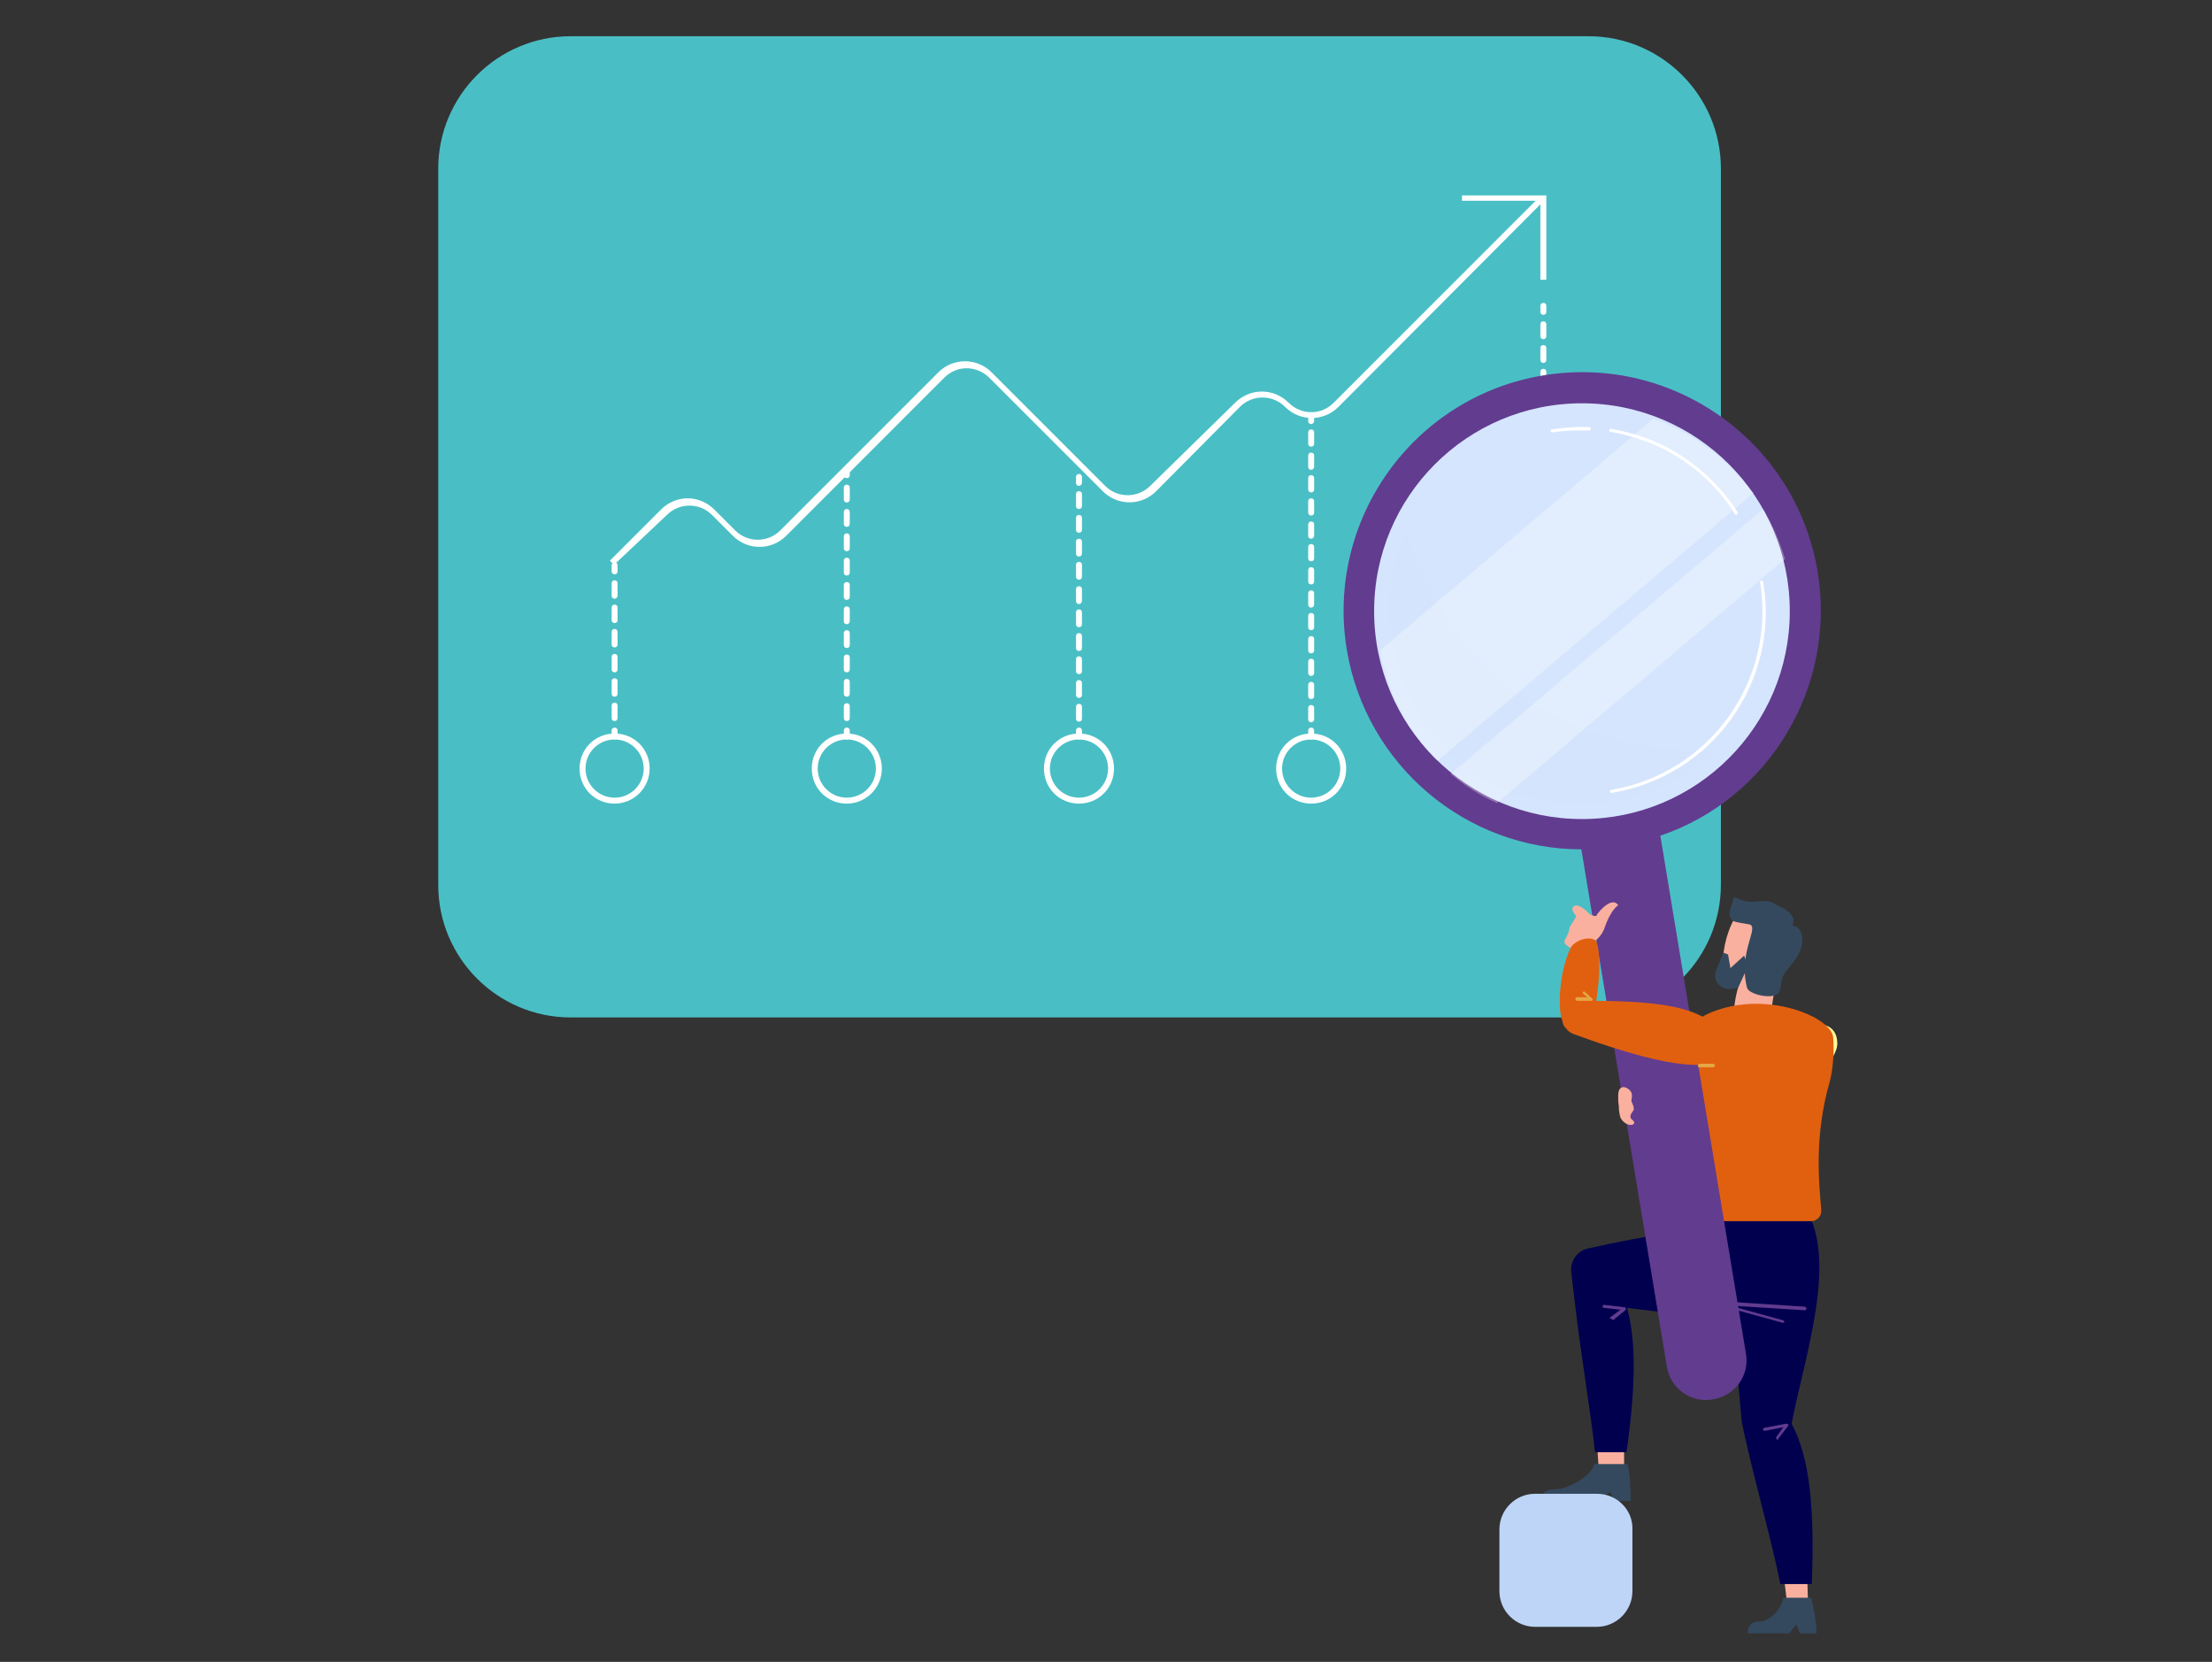
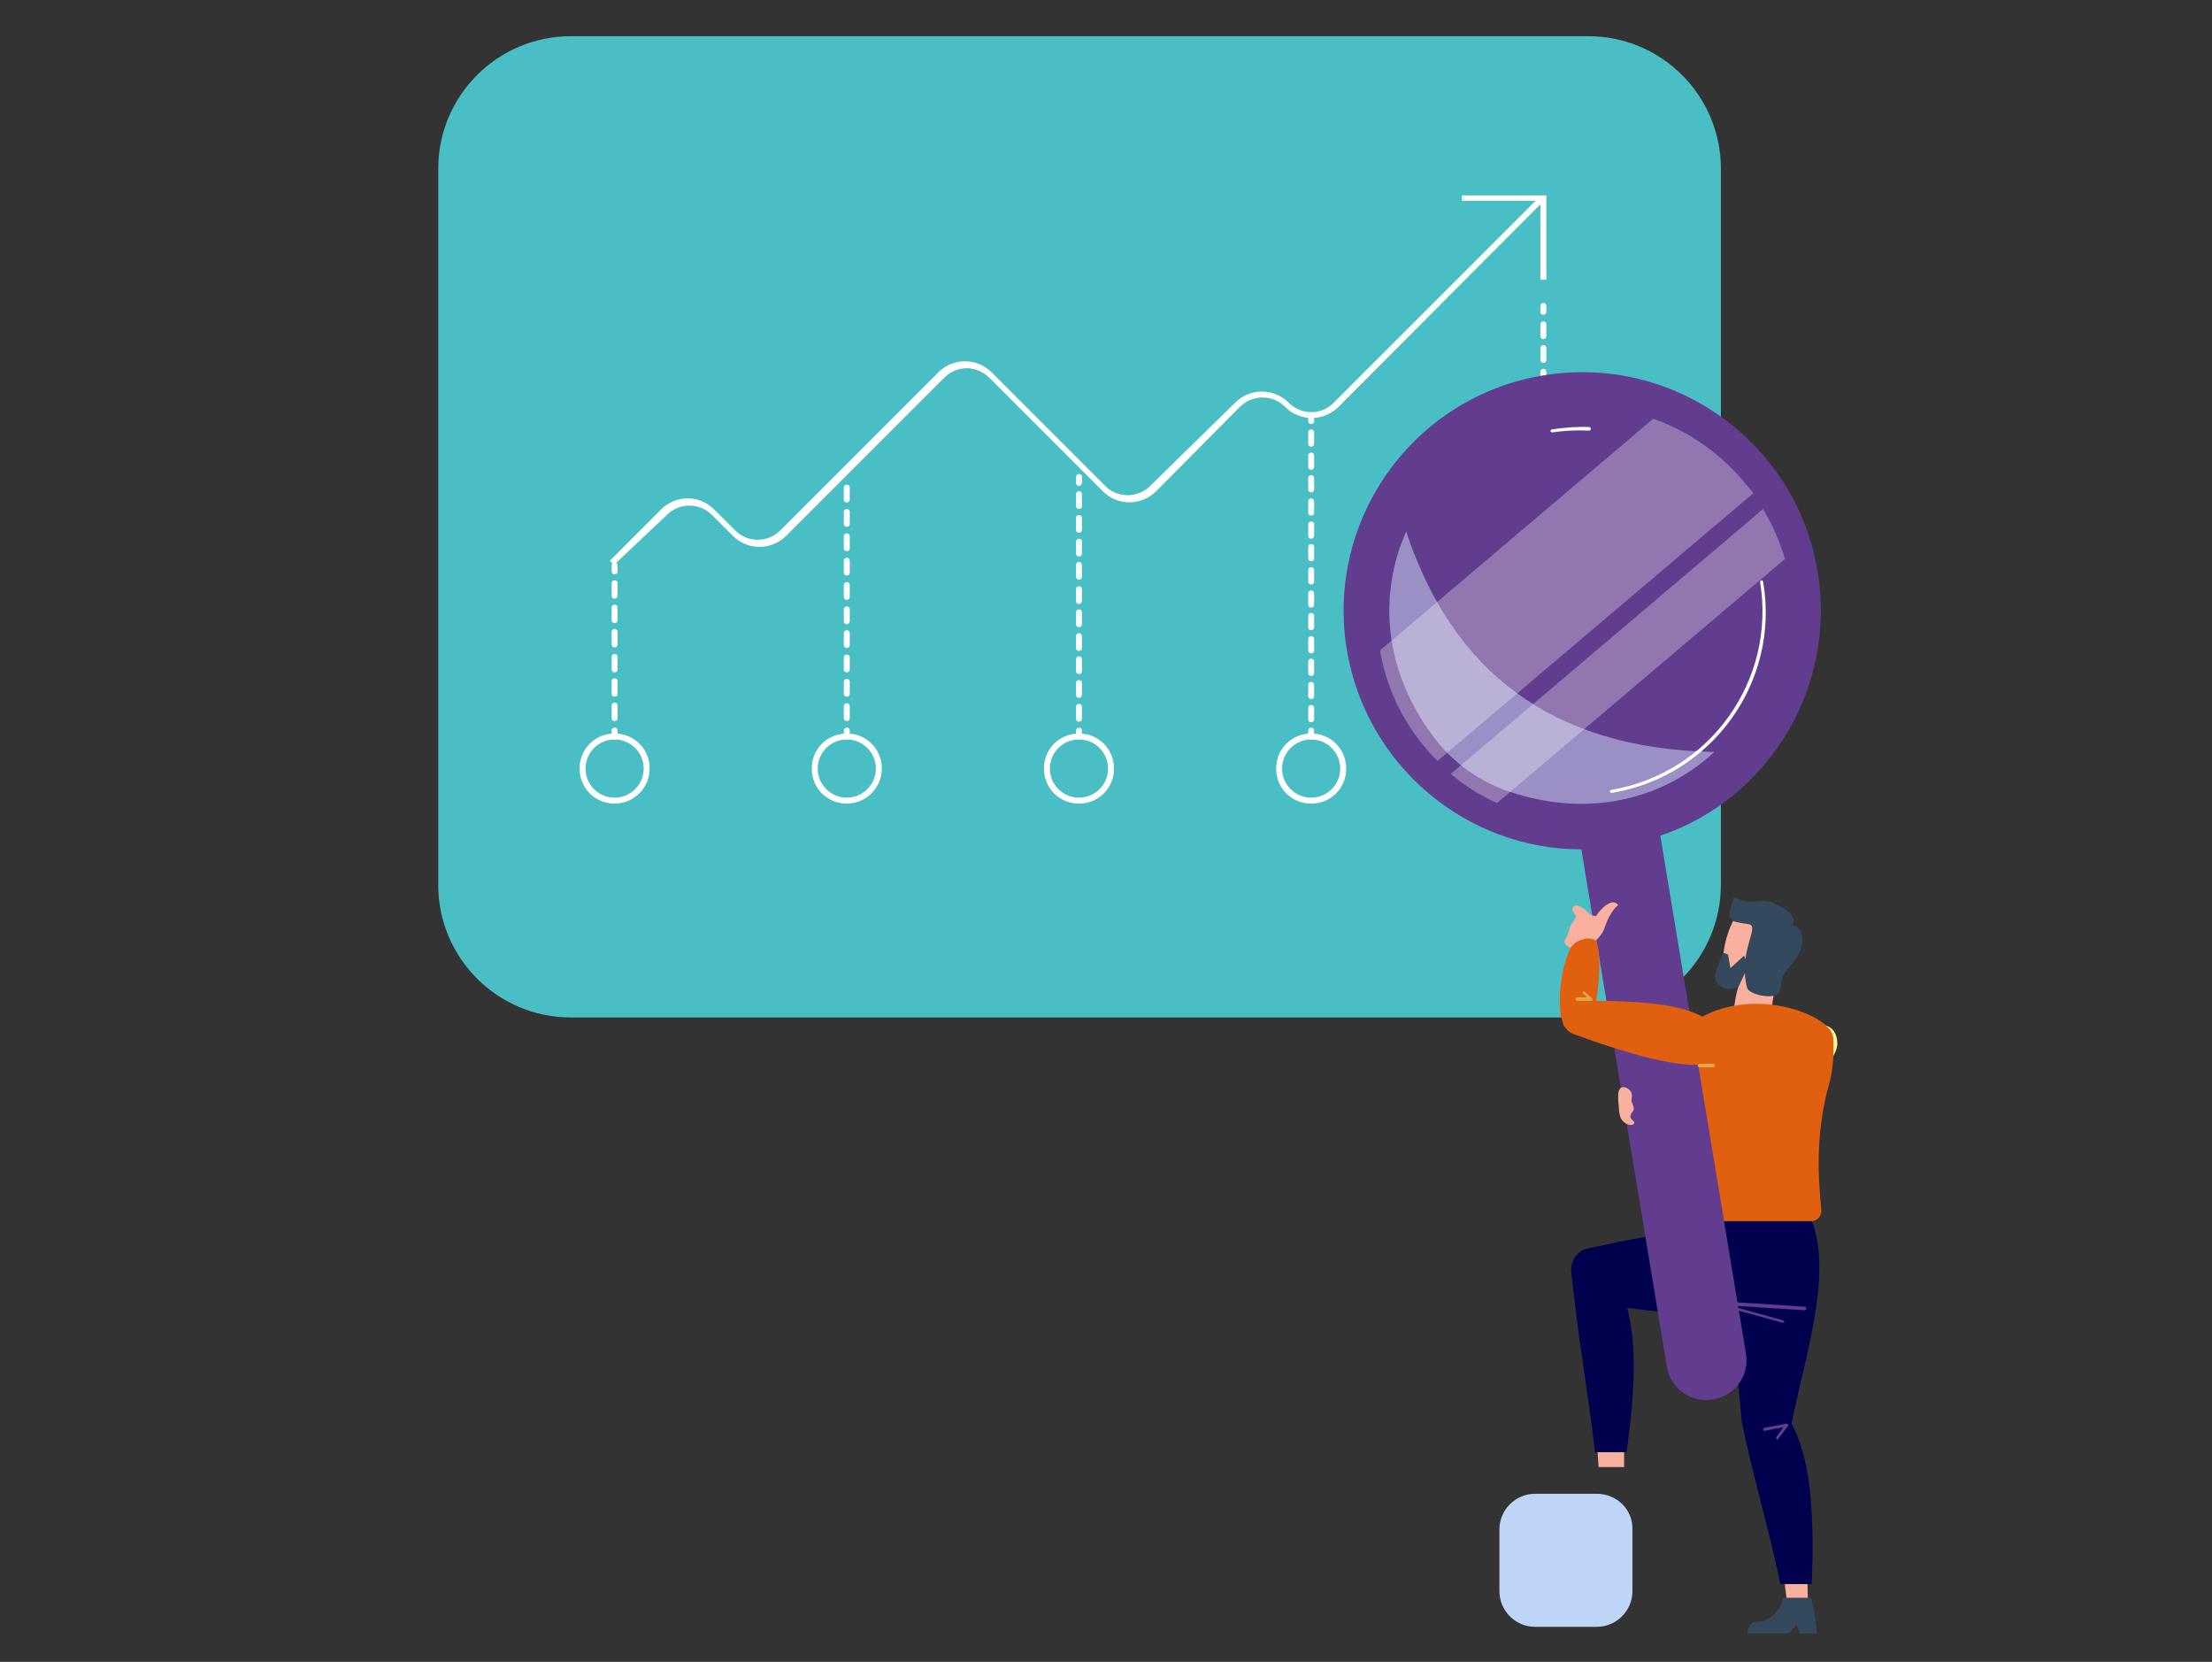
<svg xmlns="http://www.w3.org/2000/svg" version="1.1" id="Layer_1" x="0px" y="0px" viewBox="0 0 372.5 279.8" style="enable-background:new 0 0 372.5 279.8;" xml:space="preserve">
  <rect x="0" y="0" width="372.5" height="279.8" fill="#333333" stroke="none" />
  <style type="text/css">
	.st0{fill:#49BFC5;}
	.st1{fill:#FFFFFF;}
	.st2{fill:#F9B09F;}
	.st3{fill:#34495E;}
	.st4{fill:#00004F;}
	.st5{fill:#623C8F;}
	.st6{fill:url(#SVGID_1_);}
	.st7{fill:#E1600F;}
	.st8{fill:#D5E5FD;}
	.st9{opacity:0.5;fill:#D5E5FD;enable-background:new    ;}
	.st10{opacity:0.3;fill:#FFFFFF;enable-background:new    ;}
	.st11{fill:#E6A646;}
	.st12{fill:#BFD5F7;}
</style>
  <g>
    <g>
      <path class="st0" d="M267.4,171.3H96.1c-12.3,0-22.3-10-22.3-22.3V28.4c0-12.3,10-22.3,22.3-22.3h171.4c12.3,0,22.3,10,22.3,22.3    v120.5C289.8,161.3,279.8,171.3,267.4,171.3z" />
      <g>
        <path class="st1" d="M103.5,135.3c-3.3,0-5.9-2.6-5.9-5.9c0-3.3,2.6-5.9,5.9-5.9s5.9,2.6,5.9,5.9     C109.4,132.7,106.7,135.3,103.5,135.3z M103.5,124.5c-2.7,0-4.9,2.2-4.9,4.9s2.2,4.9,4.9,4.9s4.9-2.2,4.9-4.9     S106.2,124.5,103.5,124.5z" />
      </g>
      <g>
        <path class="st1" d="M142.6,135.3c-3.3,0-5.9-2.6-5.9-5.9c0-3.3,2.6-5.9,5.9-5.9c3.3,0,5.9,2.6,5.9,5.9     C148.5,132.7,145.8,135.3,142.6,135.3z M142.6,124.5c-2.7,0-4.9,2.2-4.9,4.9s2.2,4.9,4.9,4.9s4.9-2.2,4.9-4.9     S145.3,124.5,142.6,124.5z" />
      </g>
      <g>
        <path class="st1" d="M181.7,135.3c-3.3,0-5.9-2.6-5.9-5.9c0-3.3,2.6-5.9,5.9-5.9c3.3,0,5.9,2.6,5.9,5.9     C187.6,132.7,185,135.3,181.7,135.3z M181.7,124.5c-2.7,0-4.9,2.2-4.9,4.9s2.2,4.9,4.9,4.9s4.9-2.2,4.9-4.9     C186.6,126.7,184.4,124.5,181.7,124.5z" />
      </g>
      <g>
        <path class="st1" d="M220.8,135.3c-3.3,0-5.9-2.6-5.9-5.9c0-3.3,2.6-5.9,5.9-5.9c3.3,0,5.9,2.6,5.9,5.9     C226.7,132.7,224.1,135.3,220.8,135.3z M220.8,124.5c-2.7,0-4.9,2.2-4.9,4.9s2.2,4.9,4.9,4.9s4.9-2.2,4.9-4.9     S223.5,124.5,220.8,124.5z" />
      </g>
      <g>
        <path class="st1" d="M259.9,135.3c-3.3,0-5.9-2.6-5.9-5.9c0-3.3,2.6-5.9,5.9-5.9s5.9,2.6,5.9,5.9     C265.8,132.7,263.2,135.3,259.9,135.3z M259.9,124.5c-2.7,0-4.9,2.2-4.9,4.9s2.2,4.9,4.9,4.9c2.7,0,4.9-2.2,4.9-4.9     C264.9,126.7,262.6,124.5,259.9,124.5z" />
      </g>
      <g>
        <path class="st1" d="M103.4,95.1l-0.7-0.7l8.6-8.6c1.2-1.2,2.8-1.9,4.5-1.9s3.3,0.7,4.5,1.9l3.5,3.5c2.1,2.1,5.5,2.1,7.6,0     L158,62.7c2.5-2.5,6.5-2.5,9,0l19.1,19.1c2.1,2.1,5.5,2.1,7.6,0l14.3-14c2.5-2.5,6.5-2.5,9,0c1,1,2.4,1.6,3.8,1.6     c1.5,0,2.8-0.6,3.8-1.6L259.4,33l0.7,0.7l-34.7,34.8c-2.5,2.5-6.5,2.5-9,0c-2.1-2.1-5.5-2.1-7.6,0l-14.1,14.2     c-2.5,2.5-6.5,2.5-9,0l-19.1-19.1c-1-1-2.4-1.6-3.8-1.6c-1.5,0-2.8,0.6-3.8,1.6l-26.6,26.6c-2.5,2.5-6.5,2.5-9,0l-3.5-3.5     c-2.1-2.1-5.5-2.1-7.6,0L103.4,95.1z" />
      </g>
      <g>
        <polygon class="st1" points="260.4,47.1 259.4,47.1 259.4,33.8 246.2,33.8 246.2,32.9 260.4,32.9    " />
      </g>
      <g>
        <g>
          <path class="st1" d="M259.9,124.5c-0.3,0-0.5-0.2-0.5-0.5v-1c0-0.3,0.2-0.5,0.5-0.5s0.5,0.2,0.5,0.5v1      C260.4,124.3,260.2,124.5,259.9,124.5z" />
        </g>
        <g>
          <path class="st1" d="M259.9,121.5c-0.3,0-0.5-0.2-0.5-0.5v-2c0-0.3,0.2-0.5,0.5-0.5s0.5,0.2,0.5,0.5v2      C260.4,121.2,260.2,121.5,259.9,121.5z M259.9,117.5c-0.3,0-0.5-0.2-0.5-0.5v-2c0-0.3,0.2-0.5,0.5-0.5s0.5,0.2,0.5,0.5v2      C260.4,117.2,260.2,117.5,259.9,117.5z M259.9,113.4c-0.3,0-0.5-0.2-0.5-0.5v-2c0-0.3,0.2-0.5,0.5-0.5s0.5,0.2,0.5,0.5v2      C260.4,113.2,260.2,113.4,259.9,113.4z M259.9,109.4c-0.3,0-0.5-0.2-0.5-0.5v-2c0-0.3,0.2-0.5,0.5-0.5s0.5,0.2,0.5,0.5v2      C260.4,109.1,260.2,109.4,259.9,109.4z M259.9,105.3c-0.3,0-0.5-0.2-0.5-0.5v-2c0-0.3,0.2-0.5,0.5-0.5s0.5,0.2,0.5,0.5v2      C260.4,105.1,260.2,105.3,259.9,105.3z M259.9,101.3c-0.3,0-0.5-0.2-0.5-0.5v-2c0-0.3,0.2-0.5,0.5-0.5s0.5,0.2,0.5,0.5v2      C260.4,101.1,260.2,101.3,259.9,101.3z M259.9,97.3c-0.3,0-0.5-0.2-0.5-0.5v-2c0-0.3,0.2-0.5,0.5-0.5s0.5,0.2,0.5,0.5v2      C260.4,97.1,260.2,97.3,259.9,97.3z M259.9,93.3c-0.3,0-0.5-0.2-0.5-0.5v-2c0-0.3,0.2-0.5,0.5-0.5s0.5,0.2,0.5,0.5v2      C260.4,93.1,260.2,93.3,259.9,93.3z M259.9,89.2c-0.3,0-0.5-0.2-0.5-0.5v-2c0-0.3,0.2-0.5,0.5-0.5s0.5,0.2,0.5,0.5v2      C260.4,89,260.2,89.2,259.9,89.2z M259.9,85.2c-0.3,0-0.5-0.2-0.5-0.5v-2c0-0.3,0.2-0.5,0.5-0.5s0.5,0.2,0.5,0.5v2      C260.4,85,260.2,85.2,259.9,85.2z M259.9,81.2c-0.3,0-0.5-0.2-0.5-0.5v-2c0-0.3,0.2-0.5,0.5-0.5s0.5,0.2,0.5,0.5v2      C260.4,81,260.2,81.2,259.9,81.2z M259.9,77.2c-0.3,0-0.5-0.2-0.5-0.5v-2c0-0.3,0.2-0.5,0.5-0.5s0.5,0.2,0.5,0.5v2      C260.4,77,260.2,77.2,259.9,77.2z M259.9,73.2c-0.3,0-0.5-0.2-0.5-0.5v-2c0-0.3,0.2-0.5,0.5-0.5s0.5,0.2,0.5,0.5v2      C260.4,72.9,260.2,73.2,259.9,73.2z M259.9,69.1c-0.3,0-0.5-0.2-0.5-0.5v-2c0-0.3,0.2-0.5,0.5-0.5s0.5,0.2,0.5,0.5v2      C260.4,68.9,260.2,69.1,259.9,69.1z M259.9,65.1c-0.3,0-0.5-0.2-0.5-0.5v-2c0-0.3,0.2-0.5,0.5-0.5s0.5,0.2,0.5,0.5v2      C260.4,64.9,260.2,65.1,259.9,65.1z M259.9,61.1c-0.3,0-0.5-0.2-0.5-0.5v-2c0-0.3,0.2-0.5,0.5-0.5s0.5,0.2,0.5,0.5v2      C260.4,60.9,260.2,61.1,259.9,61.1z M259.9,57.1c-0.3,0-0.5-0.2-0.5-0.5v-2c0-0.3,0.2-0.5,0.5-0.5s0.5,0.2,0.5,0.5v2      C260.4,56.9,260.2,57.1,259.9,57.1z" />
        </g>
        <g>
          <path class="st1" d="M259.9,53c-0.3,0-0.5-0.2-0.5-0.5v-1c0-0.3,0.2-0.5,0.5-0.5s0.5,0.2,0.5,0.5v1      C260.4,52.8,260.2,53,259.9,53z" />
        </g>
      </g>
      <g>
        <g>
          <path class="st1" d="M220.8,124.5c-0.3,0-0.5-0.2-0.5-0.5v-1c0-0.3,0.2-0.5,0.5-0.5s0.5,0.2,0.5,0.5v1      C221.3,124.3,221.1,124.5,220.8,124.5z" />
        </g>
        <g>
          <path class="st1" d="M220.8,121.6c-0.3,0-0.5-0.2-0.5-0.5v-1.9c0-0.3,0.2-0.5,0.5-0.5s0.5,0.2,0.5,0.5v1.9      C221.3,121.4,221.1,121.6,220.8,121.6z M220.8,117.7c-0.3,0-0.5-0.2-0.5-0.5v-1.9c0-0.3,0.2-0.5,0.5-0.5s0.5,0.2,0.5,0.5v1.9      C221.3,117.5,221.1,117.7,220.8,117.7z M220.8,113.8c-0.3,0-0.5-0.2-0.5-0.5v-1.9c0-0.3,0.2-0.5,0.5-0.5s0.5,0.2,0.5,0.5v1.9      C221.3,113.6,221.1,113.8,220.8,113.8z M220.8,110c-0.3,0-0.5-0.2-0.5-0.5v-1.9c0-0.3,0.2-0.5,0.5-0.5s0.5,0.2,0.5,0.5v1.9      C221.3,109.8,221.1,110,220.8,110z M220.8,106.1c-0.3,0-0.5-0.2-0.5-0.5v-1.9c0-0.3,0.2-0.5,0.5-0.5s0.5,0.2,0.5,0.5v1.9      C221.3,105.9,221.1,106.1,220.8,106.1z M220.8,102.3c-0.3,0-0.5-0.2-0.5-0.5v-1.9c0-0.3,0.2-0.5,0.5-0.5s0.5,0.2,0.5,0.5v1.9      C221.3,102,221.1,102.3,220.8,102.3z M220.8,98.4c-0.3,0-0.5-0.2-0.5-0.5V96c0-0.3,0.2-0.5,0.5-0.5s0.5,0.2,0.5,0.5v1.9      C221.3,98.2,221.1,98.4,220.8,98.4z M220.8,94.5c-0.3,0-0.5-0.2-0.5-0.5v-1.9c0-0.3,0.2-0.5,0.5-0.5s0.5,0.2,0.5,0.5V94      C221.3,94.3,221.1,94.5,220.8,94.5z M220.8,90.7c-0.3,0-0.5-0.2-0.5-0.5v-1.9c0-0.3,0.2-0.5,0.5-0.5s0.5,0.2,0.5,0.5v1.9      C221.3,90.4,221.1,90.7,220.8,90.7z M220.8,86.8c-0.3,0-0.5-0.2-0.5-0.5v-1.9c0-0.3,0.2-0.5,0.5-0.5s0.5,0.2,0.5,0.5v1.9      C221.3,86.6,221.1,86.8,220.8,86.8z M220.8,82.9c-0.3,0-0.5-0.2-0.5-0.5v-1.9c0-0.3,0.2-0.5,0.5-0.5s0.5,0.2,0.5,0.5v1.9      C221.3,82.7,221.1,82.9,220.8,82.9z M220.8,79.1c-0.3,0-0.5-0.2-0.5-0.5v-1.9c0-0.3,0.2-0.5,0.5-0.5s0.5,0.2,0.5,0.5v1.9      C221.3,78.8,221.1,79.1,220.8,79.1z M220.8,75.2c-0.3,0-0.5-0.2-0.5-0.5v-1.9c0-0.3,0.2-0.5,0.5-0.5s0.5,0.2,0.5,0.5v1.9      C221.3,75,221.1,75.2,220.8,75.2z" />
        </g>
        <g>
          <path class="st1" d="M220.8,71.4c-0.3,0-0.5-0.2-0.5-0.5v-1c0-0.3,0.2-0.5,0.5-0.5s0.5,0.2,0.5,0.5v1      C221.3,71.1,221.1,71.4,220.8,71.4z" />
        </g>
      </g>
      <g>
        <g>
          <path class="st1" d="M181.7,124.5c-0.3,0-0.5-0.2-0.5-0.5v-1c0-0.3,0.2-0.5,0.5-0.5s0.5,0.2,0.5,0.5v1      C182.2,124.3,182,124.5,181.7,124.5z" />
        </g>
        <g>
          <path class="st1" d="M181.7,121.5c-0.3,0-0.5-0.2-0.5-0.5v-2c0-0.3,0.2-0.5,0.5-0.5s0.5,0.2,0.5,0.5v2      C182.2,121.3,182,121.5,181.7,121.5z M181.7,117.5c-0.3,0-0.5-0.2-0.5-0.5v-2c0-0.3,0.2-0.5,0.5-0.5s0.5,0.2,0.5,0.5v2      C182.2,117.3,182,117.5,181.7,117.5z M181.7,113.5c-0.3,0-0.5-0.2-0.5-0.5v-2c0-0.3,0.2-0.5,0.5-0.5s0.5,0.2,0.5,0.5v2      C182.2,113.3,182,113.5,181.7,113.5z M181.7,109.6c-0.3,0-0.5-0.2-0.5-0.5v-2c0-0.3,0.2-0.5,0.5-0.5s0.5,0.2,0.5,0.5v2      C182.2,109.4,182,109.6,181.7,109.6z M181.7,105.6c-0.3,0-0.5-0.2-0.5-0.5v-2c0-0.3,0.2-0.5,0.5-0.5s0.5,0.2,0.5,0.5v2      C182.2,105.4,182,105.6,181.7,105.6z M181.7,101.7c-0.3,0-0.5-0.2-0.5-0.5v-2c0-0.3,0.2-0.5,0.5-0.5s0.5,0.2,0.5,0.5v2      C182.2,101.4,182,101.7,181.7,101.7z M181.7,97.6c-0.3,0-0.5-0.2-0.5-0.5v-2c0-0.3,0.2-0.5,0.5-0.5s0.5,0.2,0.5,0.5v2      C182.2,97.4,182,97.6,181.7,97.6z M181.7,93.7c-0.3,0-0.5-0.2-0.5-0.5v-2c0-0.3,0.2-0.5,0.5-0.5s0.5,0.2,0.5,0.5v2      C182.2,93.5,182,93.7,181.7,93.7z M181.7,89.7c-0.3,0-0.5-0.2-0.5-0.5v-2c0-0.3,0.2-0.5,0.5-0.5s0.5,0.2,0.5,0.5v2      C182.2,89.5,182,89.7,181.7,89.7z M181.7,85.7c-0.3,0-0.5-0.2-0.5-0.5v-2c0-0.3,0.2-0.5,0.5-0.5s0.5,0.2,0.5,0.5v2      C182.2,85.5,182,85.7,181.7,85.7z" />
        </g>
        <g>
          <path class="st1" d="M181.7,81.8c-0.3,0-0.5-0.2-0.5-0.5v-1c0-0.3,0.2-0.5,0.5-0.5s0.5,0.2,0.5,0.5v1      C182.2,81.5,182,81.8,181.7,81.8z" />
        </g>
      </g>
      <g>
        <g>
          <path class="st1" d="M142.6,124.5c-0.3,0-0.5-0.2-0.5-0.5v-1c0-0.3,0.2-0.5,0.5-0.5s0.5,0.2,0.5,0.5v1      C143.1,124.3,142.9,124.5,142.6,124.5z" />
        </g>
        <g>
          <path class="st1" d="M142.6,121.4c-0.3,0-0.5-0.2-0.5-0.5v-2c0-0.3,0.2-0.5,0.5-0.5s0.5,0.2,0.5,0.5v2      C143.1,121.2,142.9,121.4,142.6,121.4z M142.6,117.3c-0.3,0-0.5-0.2-0.5-0.5v-2c0-0.3,0.2-0.5,0.5-0.5s0.5,0.2,0.5,0.5v2      C143.1,117.1,142.9,117.3,142.6,117.3z M142.6,113.2c-0.3,0-0.5-0.2-0.5-0.5v-2c0-0.3,0.2-0.5,0.5-0.5s0.5,0.2,0.5,0.5v2      C143.1,113,142.9,113.2,142.6,113.2z M142.6,109.1c-0.3,0-0.5-0.2-0.5-0.5v-2c0-0.3,0.2-0.5,0.5-0.5s0.5,0.2,0.5,0.5v2      C143.1,108.9,142.9,109.1,142.6,109.1z M142.6,105.1c-0.3,0-0.5-0.2-0.5-0.5v-2c0-0.3,0.2-0.5,0.5-0.5s0.5,0.2,0.5,0.5v2      C143.1,104.8,142.9,105.1,142.6,105.1z M142.6,101c-0.3,0-0.5-0.2-0.5-0.5v-2c0-0.3,0.2-0.5,0.5-0.5s0.5,0.2,0.5,0.5v2      C143.1,100.8,142.9,101,142.6,101z M142.6,96.9c-0.3,0-0.5-0.2-0.5-0.5v-2c0-0.3,0.2-0.5,0.5-0.5s0.5,0.2,0.5,0.5v2      C143.1,96.7,142.9,96.9,142.6,96.9z M142.6,92.8c-0.3,0-0.5-0.2-0.5-0.5v-2c0-0.3,0.2-0.5,0.5-0.5s0.5,0.2,0.5,0.5v2      C143.1,92.6,142.9,92.8,142.6,92.8z M142.6,88.7c-0.3,0-0.5-0.2-0.5-0.5v-2c0-0.3,0.2-0.5,0.5-0.5s0.5,0.2,0.5,0.5v2      C143.1,88.5,142.9,88.7,142.6,88.7z M142.6,84.6c-0.3,0-0.5-0.2-0.5-0.5v-2c0-0.3,0.2-0.5,0.5-0.5s0.5,0.2,0.5,0.5v2      C143.1,84.4,142.9,84.6,142.6,84.6z" />
        </g>
        <g>
-           <path class="st1" d="M142.6,80.5c-0.3,0-0.5-0.2-0.5-0.5v-1c0-0.3,0.2-0.5,0.5-0.5s0.5,0.2,0.5,0.5v1      C143.1,80.3,142.9,80.5,142.6,80.5z" />
-         </g>
+           </g>
      </g>
      <g>
        <g>
          <path class="st1" d="M103.5,124.5c-0.3,0-0.5-0.2-0.5-0.5v-1c0-0.3,0.2-0.5,0.5-0.5s0.5,0.2,0.5,0.5v1      C104,124.3,103.8,124.5,103.5,124.5z" />
        </g>
        <g>
          <path class="st1" d="M103.5,121.4c-0.3,0-0.5-0.2-0.5-0.5v-2.1c0-0.3,0.2-0.5,0.5-0.5s0.5,0.2,0.5,0.5v2.1      C104,121.2,103.8,121.4,103.5,121.4z M103.5,117.3c-0.3,0-0.5-0.2-0.5-0.5v-2.1c0-0.3,0.2-0.5,0.5-0.5s0.5,0.2,0.5,0.5v2.1      C104,117.1,103.8,117.3,103.5,117.3z M103.5,113.2c-0.3,0-0.5-0.2-0.5-0.5v-2.1c0-0.3,0.2-0.5,0.5-0.5s0.5,0.2,0.5,0.5v2.1      C104,113,103.8,113.2,103.5,113.2z M103.5,109c-0.3,0-0.5-0.2-0.5-0.5v-2.1c0-0.3,0.2-0.5,0.5-0.5s0.5,0.2,0.5,0.5v2.1      C104,108.8,103.8,109,103.5,109z M103.5,104.9c-0.3,0-0.5-0.2-0.5-0.5v-2.1c0-0.3,0.2-0.5,0.5-0.5s0.5,0.2,0.5,0.5v2.1      C104,104.7,103.8,104.9,103.5,104.9z M103.5,100.8c-0.3,0-0.5-0.2-0.5-0.5v-2.1c0-0.3,0.2-0.5,0.5-0.5s0.5,0.2,0.5,0.5v2.1      C104,100.5,103.8,100.8,103.5,100.8z" />
        </g>
        <g>
          <path class="st1" d="M103.5,96.7c-0.3,0-0.5-0.2-0.5-0.5v-1c0-0.3,0.2-0.5,0.5-0.5s0.5,0.2,0.5,0.5v1      C104,96.5,103.8,96.7,103.5,96.7z" />
        </g>
      </g>
    </g>
    <g>
      <g>
        <path class="st2" d="M301,156.5c1.5,4.7-3.8,9-7.1,9.6c-2.6,0.5-3.5-0.6-3.7-2.6c-0.3-2.8,0.4-6.2,1.9-8.9     C293.8,151.6,299.9,153.3,301,156.5z" />
        <path class="st2" d="M295.3,161.6l4.6,1.6c-1,1.8-1.4,5.6-1.9,8.9l-6-2.1C292.3,167.1,292.9,164.4,295.3,161.6z" />
        <path class="st3" d="M292.5,151.2c0.6,0.3,1.3,0.6,2.1,0.6c0.8,0.1,1.5-0.1,2.4-0.1c0.8,0,1.5,0.2,2.1,0.6c1,0.5,2.6,1.2,2.9,2.4     c0.1,0.3-0.1,1.2-0.3,1.1c1.4,0.1,1.9,1.5,1.8,2.8c-0.1,1.7-1.3,3.2-2.4,4.5c-0.4,0.5-0.8,1-1,1.7c-0.2,0.6-0.2,1.6-0.4,2.1     c-0.6,1.6-5.2,0.6-5.5-0.6c-1.6-6.2,2.4-10.5,0.2-10.7c-0.4-0.1-2.3-0.3-2.6-0.6c-1.2-1-0.1-2.5,0.2-4     C292,151,292.2,151.2,292.5,151.2z" />
        <path class="st3" d="M290.2,160.4l0.8,0.3l0.4,2.3l2.3-2.1l0.7,1.7l-1.7,3.7l-1.2,0.2c-0.9,0.1-1.8-0.3-2.3-1     c-0.4-0.6-0.5-1.4-0.2-2.1L290.2,160.4z" />
      </g>
      <g>
        <polygon class="st2" points="304.3,264.3 304.5,270.9 301,270.4 300.2,263.7    " />
        <path class="st3" d="M296.6,273c1.2-0.1,3.3-1.7,3.7-4h4.7c0.4,1.8,0.9,3.9,0.9,6h-2.8l-0.6-1.5l-1.2,1.5h-7     C294.4,272.9,295.9,273,296.6,273z" />
        <polygon class="st2" points="268.8,240.9 269.2,247 273.5,247 273.5,240.9    " />
-         <path class="st3" d="M262.5,250.7c1.2-0.1,5.4-1.9,6-4.2h5.6c0.4,1.8,0.5,4,0.5,6.2h-2.8l-0.6-1.5l-2.3,1.5h-9.3     C259.4,250.5,261.7,250.8,262.5,250.7z" />
        <path class="st4" d="M304.3,203.9l-20.5,1.8l-0.6,1.7c-5.7,0.6-11.2,1.8-15.8,2.8c-1.8,0.4-3,2.1-2.8,4l0.6,5.1     c0.9,8,2.7,18.6,3.4,25.2h5.3c1.5-10.5,1.7-18.5,0.1-24.3c6.4,0.8,13,1.7,18.3,0.6c-0.1,7.1,0.6,14,1,18.5     c1.6,8.1,5.1,20.1,6.5,27.4h5.3c0.5-12.5-0.3-21.3-3.4-27C304,228,309.3,212.8,304.3,203.9z" />
        <g>
          <path class="st5" d="M300.2,222.7L300.2,222.7l-11.7-3.2c-0.1-0.1-0.2-0.1-0.2-0.3c0-0.1,0.1-0.3,0.3-0.2l15.3,1      c0.1,0,0.3,0.1,0.3,0.3c0,0.1-0.1,0.3-0.3,0.3l-12.7-0.8l9.1,2.5c0.1,0.1,0.2,0.2,0.2,0.3C300.4,222.7,300.3,222.7,300.2,222.7z      " />
        </g>
        <g>
          <path class="st5" d="M299.3,242.4c-0.1,0-0.1,0-0.1-0.1c-0.1-0.1-0.1-0.3-0.1-0.3l1.2-1.7l-3.1,0.6c-0.1,0.1-0.3-0.1-0.3-0.2      c0-0.1,0.1-0.3,0.2-0.3l3.7-0.7c0.1,0,0.2,0,0.3,0.1c0.1,0.1,0.1,0.2,0,0.3l-1.7,2.2C299.5,242.3,299.4,242.4,299.3,242.4z" />
        </g>
        <g>
-           <path class="st5" d="M271.4,222.1c-0.1,0-0.1-0.1-0.2-0.1c-0.1-0.1-0.1-0.3,0.1-0.3l1.6-1.2l-2.8-0.3c-0.1,0-0.3-0.1-0.2-0.3      c0-0.1,0.1-0.3,0.3-0.2l3.4,0.4c0.1,0,0.2,0.1,0.2,0.2c0,0.1,0,0.2-0.1,0.3l-2.1,1.7C271.6,222.1,271.5,222.1,271.4,222.1z" />
-         </g>
+           </g>
      </g>
      <g>
        <linearGradient id="SVGID_1_" gradientUnits="userSpaceOnUse" x1="273.523" y1="-748.055" x2="309.269" y2="-748.055" gradientTransform="matrix(1 0 0 -1 0 -565.89)">
          <stop offset="0" style="stop-color:#FFBA40" />
          <stop offset="1" style="stop-color:#FFFA9C" />
        </linearGradient>
        <path class="st6" d="M302.8,173c-3.4,1.2-6.9,3-16.2,13.5c-3.5-1-8.7-1.8-11.8-2.1c-1.6-0.1-1.7,3.1-0.3,3.9     c3.1,1.8,9.3,3.5,13,3.5c0.8,0.2,1.5,0.1,2.3-0.2c6.9-3.7,19.1-10.7,19.6-15.7C309.5,171.5,304.9,172.2,302.8,173z" />
        <path class="st7" d="M308.1,182.2c0.6-2.1,0.8-5.4,0.6-7.6c-0.3-2.6-6.5-5.7-13.3-5.6c-5.1,0.1-9.7,2-11.1,4.3     c-1,1.6-0.1,4.5,0.3,6.4c1.7,8.4,0.6,12.8-0.8,25.9H305c1,0,1.8-0.9,1.7-1.9C306.3,199.1,305.5,191.3,308.1,182.2z" />
        <g>
          <path class="st5" d="M306.1,96.3c-3.6-21.9-24.3-36.7-46.2-33.1c-21.9,3.6-36.7,24.3-33.1,46.2C230.1,129,247,143,266.3,143      l14.4,87.1c0.6,3.7,4.1,6.2,7.8,5.5c3.7-0.6,6.2-4.1,5.5-7.8l-14.4-87.1C297.7,134.6,309.3,115.9,306.1,96.3z" />
-           <ellipse class="st8" cx="266.4" cy="102.9" rx="35" ry="35" />
          <path class="st9" d="M236.8,89.5c-4.6,10.3-4,23.2,4.7,34.7c3.2,4.2,7.6,7.4,12.7,9.1c13.8,4.6,26.2,1,34.5-6.7      C261.3,126.1,244.6,113,236.8,89.5z" />
          <path class="st10" d="M293.5,80.9c-4.2-4.9-9.4-8.4-15.1-10.4l-46,39c1,6,3.6,11.7,7.8,16.6c0.6,0.7,1.2,1.4,1.9,2L295.3,83      C294.7,82.4,294.1,81.6,293.5,80.9z M296.9,85.7l-52.6,44.6c2.4,2,5,3.7,7.8,4.9l48.5-41.1C299.7,91.2,298.5,88.3,296.9,85.7z" />
          <g>
            <path class="st1" d="M271.4,133.5c-0.1,0-0.3-0.1-0.3-0.2c0-0.1,0.1-0.3,0.2-0.3c16.6-2.8,27.8-18.4,25.1-35       c0-0.1,0.1-0.3,0.2-0.3s0.3,0.1,0.3,0.2C299.8,114.7,288.4,130.7,271.4,133.5L271.4,133.5z" />
          </g>
          <g>
-             <path class="st1" d="M292.4,86.7c-0.1,0-0.2-0.1-0.2-0.1c-2.8-4.5-6.8-8.2-11.5-10.7c-3-1.6-6.2-2.6-9.5-3.2       c-0.1,0-0.3-0.1-0.2-0.3c0-0.1,0.1-0.3,0.3-0.2c3.4,0.6,6.6,1.6,9.6,3.2c4.8,2.6,8.8,6.3,11.7,10.8c0.1,0.1,0.1,0.3-0.1,0.3       C292.5,86.7,292.5,86.7,292.4,86.7z" />
-           </g>
+             </g>
          <g>
            <path class="st1" d="M261.4,72.8c-0.1,0-0.3-0.1-0.3-0.2s0.1-0.3,0.2-0.3c2.1-0.3,4.2-0.5,6.3-0.4c0.1,0,0.3,0.1,0.3,0.3       c0,0.1-0.1,0.3-0.3,0.3C265.5,72.4,263.5,72.5,261.4,72.8L261.4,72.8z" />
          </g>
        </g>
        <g>
          <path class="st2" d="M272.5,152.4c-1-1.5-3.2,0.9-3.7,1.8c-0.1,0.1-0.9-0.1-1.1-0.3c-0.3-0.3-2-2.1-2.8-1.2      c-0.4,0.6,0.4,1.3,0.5,1.5c0.1,0.3-1.1,1.7-1.1,2.1c-0.1,0.7-0.4,1.3-0.8,2c-0.3,0.6,0.6,1,0.6,1.1c0.6,0.3,2.5,0.8,2.6,0.6      c1.1-1,2.7-1.9,3.3-3.3C270.1,156.8,270.8,153.7,272.5,152.4z" />
          <path class="st7" d="M287.7,171.7c-3-1.7-6.5-3.1-18.9-3.2c0.6-3.5,0.8-8,0-10.1c-1.2-0.9-3.4-0.1-4.2,1      c-1.4,2.7-2.1,6.9-1.9,10.1c0,0.7,0.1,1.5,0.3,2.1c0.1,0.1,0.1,0.2,0.1,0.3c0.1,0.6,0.3,1,0.6,1.2c0.3,0.5,0.8,0.8,1.3,1      c7.4,2.7,20.7,7.2,24.7,4.2C293.2,175.8,289.7,172.8,287.7,171.7z" />
          <g>
            <path class="st11" d="M268,168.5h-2.4c-0.1,0-0.3-0.1-0.3-0.3s0.1-0.3,0.3-0.3h1.7l-0.7-0.6c-0.1-0.1-0.1-0.3,0-0.3       c0.1-0.1,0.3-0.1,0.3,0l1.2,1.1c0.1,0.1,0.1,0.2,0.1,0.3C268.2,168.4,268,168.5,268,168.5z" />
          </g>
        </g>
        <g>
          <path class="st11" d="M288.5,179.7L288.5,179.7h-2.3c-0.1,0-0.3-0.1-0.3-0.3c0-0.1,0.1-0.2,0.3-0.3h2.3c0.1,0,0.3,0.1,0.3,0.3      C288.8,179.5,288.6,179.7,288.5,179.7z" />
        </g>
        <path class="st2" d="M272.6,183.7c-0.1,0.3-0.1,0.6-0.1,0.9c0,0.5,0,1,0.1,1.5c0,0.8,0.1,1.5,0.3,2.1c0.3,0.6,1,1.2,1.7,1.2     c0.3,0,0.6-0.1,0.6-0.4c0-0.3-0.5-0.5-0.6-0.8c-0.1-0.2,0-0.5,0.1-0.7s0.3-0.4,0.4-0.6c0.1-0.4-0.1-0.9-0.3-1.3     c-0.2-0.4,0.1-0.8,0-1.3C274.8,183.4,273,182.3,272.6,183.7z" />
      </g>
    </g>
    <path class="st12" d="M268.9,251.5h-10.4c-3.3,0-6,2.7-6,6v10.4c0,3.3,2.7,6,6,6h10.4c3.3,0,6-2.7,6-6v-10.4   C275,254.2,272.3,251.5,268.9,251.5z" />
  </g>
</svg>